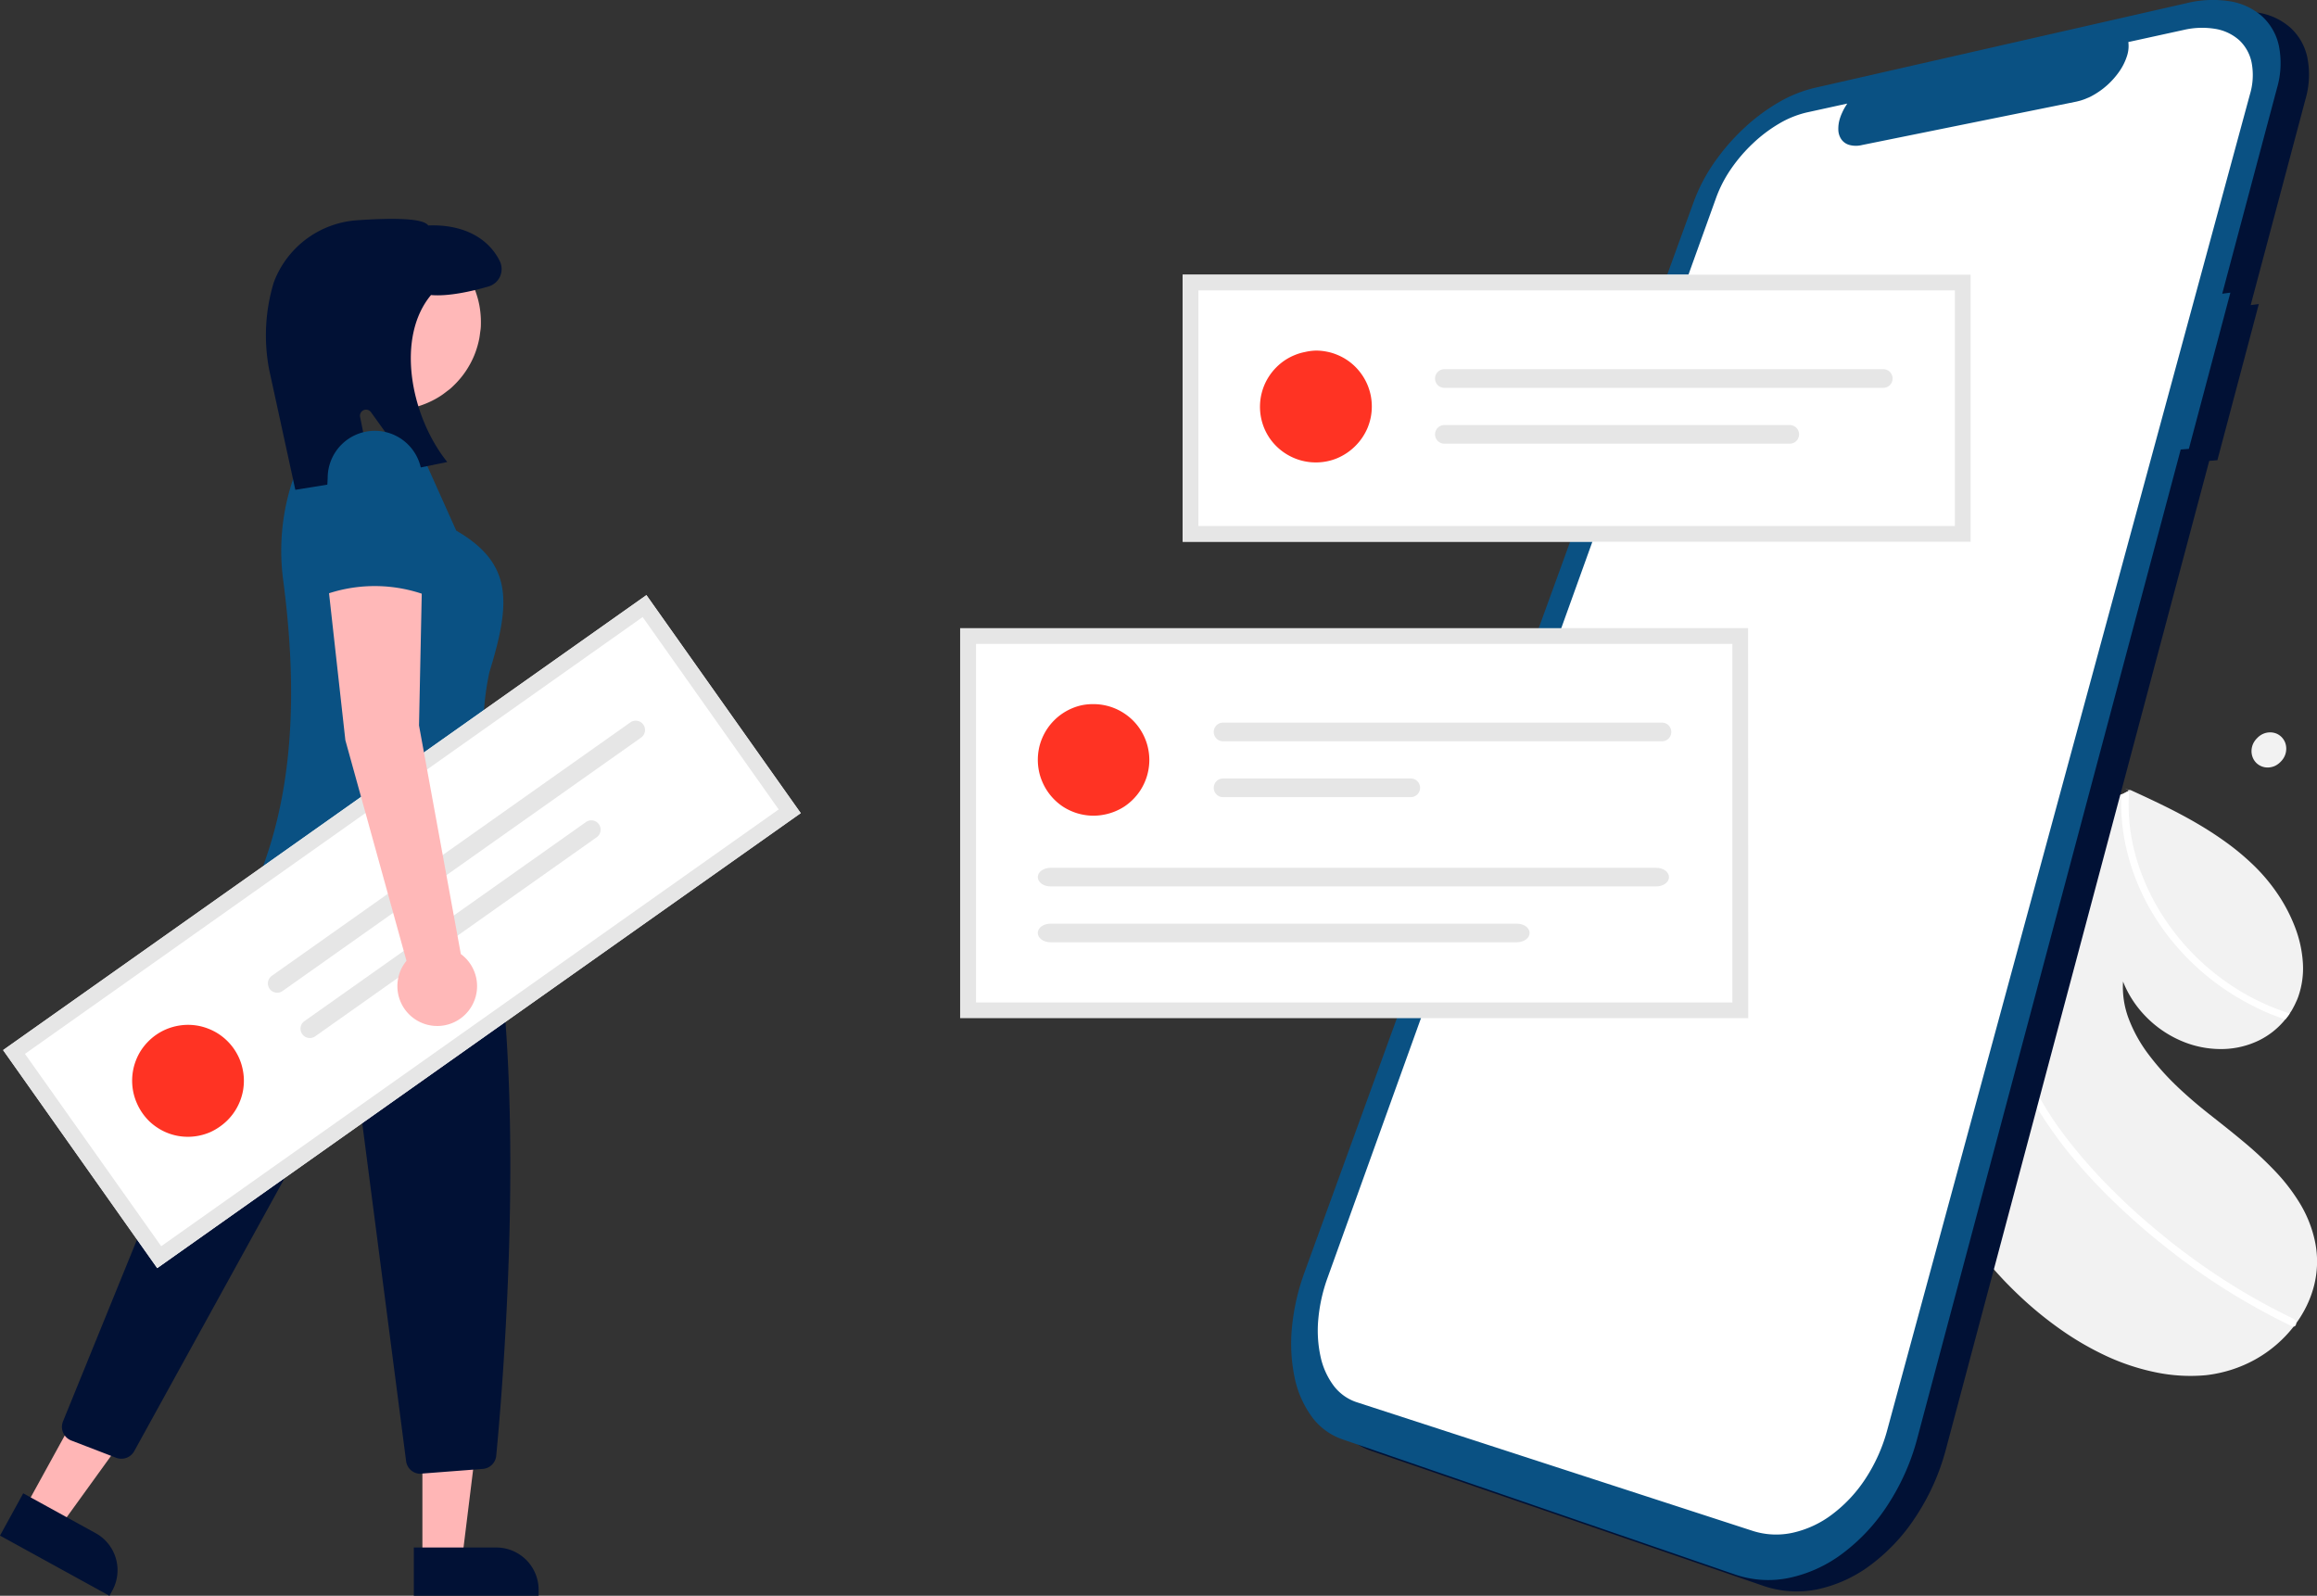
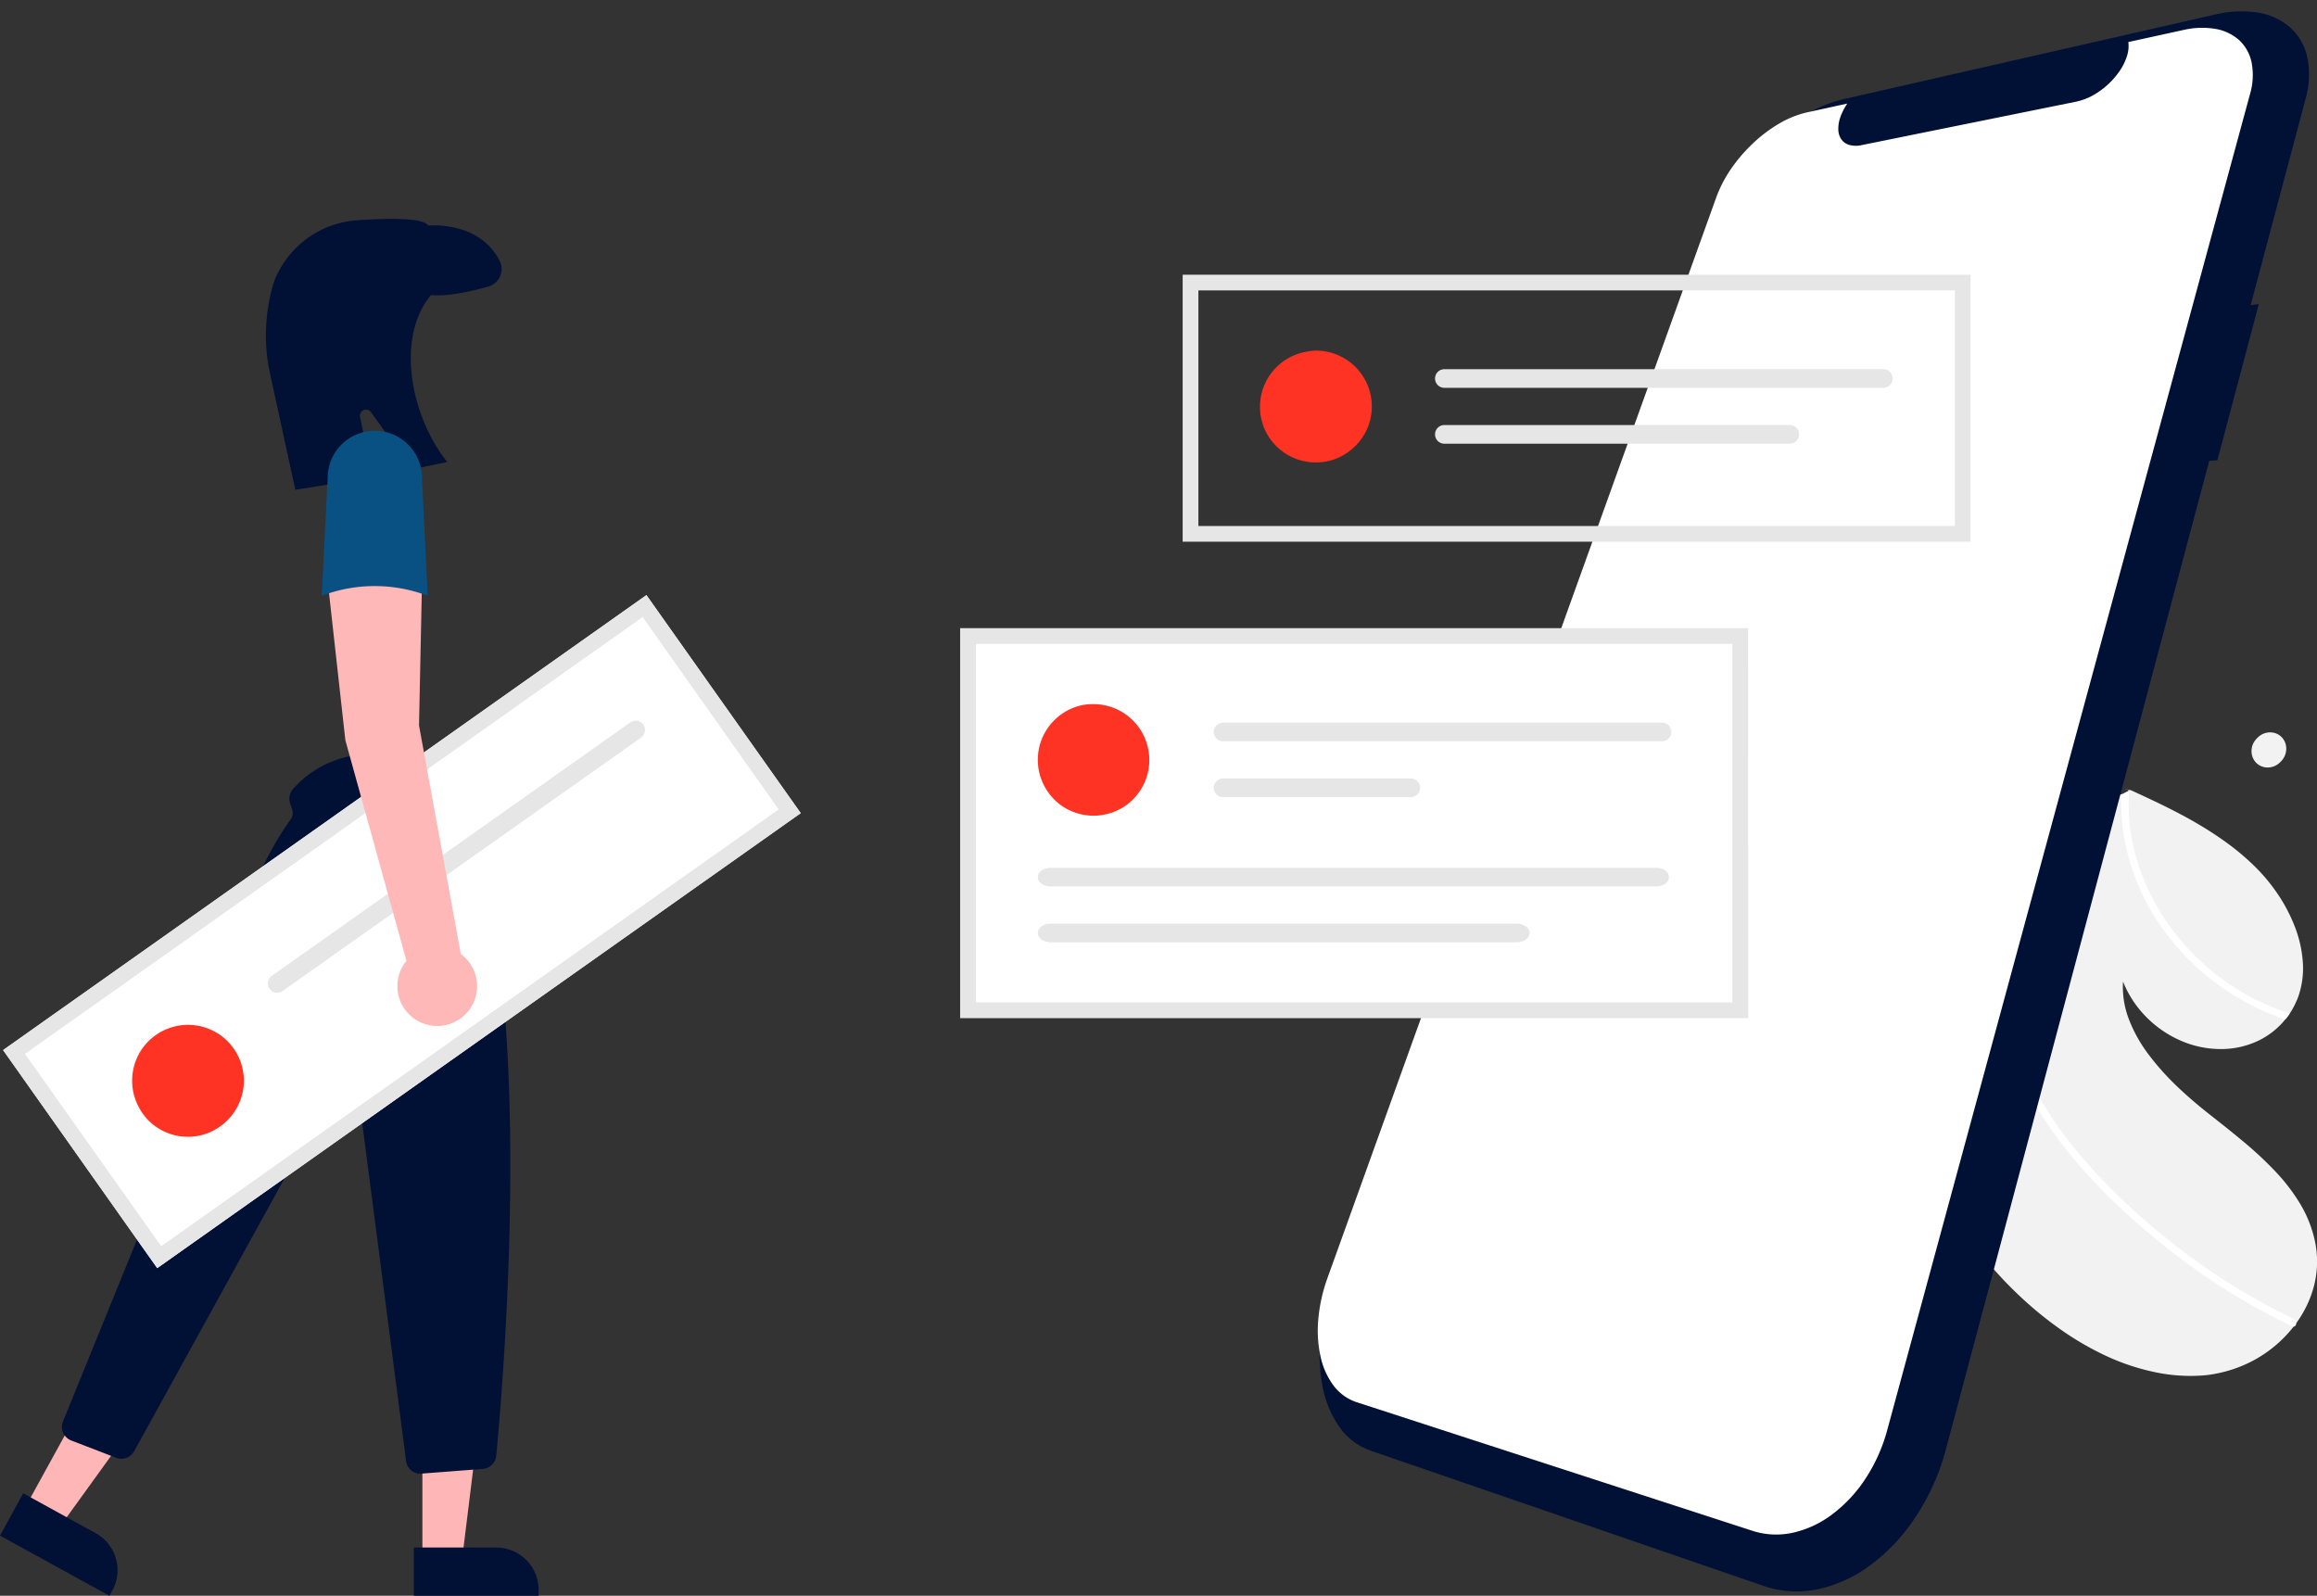
<svg xmlns="http://www.w3.org/2000/svg" viewBox="0 0 568.72 391.67">
  <rect x="0" y="0" width="568.72" height="391.67" fill="#333333" stroke="none" />
  <path d="M515.3,330.47l-.42-.54-.42-.54-.41-.54-.4-.54q-.35-7.89,0-15.62t1.3-15.18q1-7.44,2.56-14.66t3.77-14l.51-1.58c.17-.53.35-1.05.53-1.57l.54-1.55c.18-.52.37-1,.56-1.55q2.12-5.74,4.64-11.22t5.44-10.56q2.89-5.1,6.17-9.88t6.88-9.15l.38-.47.38-.45.38-.46.39-.46.27-.32.28-.33c.1-.1.19-.21.28-.32l.29-.32.23-.12.23-.13.23-.12.22-.12h.06l.09,0,.09-.05.09-.05.08,0,.4-.21.39-.21.39-.2.39-.21-.29-.15-.75-.37h0l.19.09.19.09.19.09.19.09.08,0,.07,0,.07,0,.07,0,.07,0,.06,0,.07,0,.06,0c2.72,1.24,5.45,2.51,8.14,3.83s5.34,2.71,7.91,4.2a86.48,86.48,0,0,1,7.47,4.83,61.24,61.24,0,0,1,6.78,5.68,44.33,44.33,0,0,1,6,7.21,40.1,40.1,0,0,1,4.2,8.19,29.62,29.62,0,0,1,1.83,8.57,21.09,21.09,0,0,1-1.17,8.3c-.13.35-.26.69-.41,1s-.3.67-.47,1-.34.65-.53,1-.38.63-.59.93c-.08.13-.17.25-.26.38l-.27.37c-.09.12-.19.24-.28.37l-.28.36a19.11,19.11,0,0,1-6.62,5.28,21.24,21.24,0,0,1-8.28,2.06,24.6,24.6,0,0,1-8.88-1.29,26.89,26.89,0,0,1-10.83-7,25.7,25.7,0,0,1-2.12-2.54,26,26,0,0,1-1.77-2.77,24.79,24.79,0,0,1-1.39-2.95,22,22,0,0,0,1.43,9.23,35.29,35.29,0,0,0,4.81,8.63,63.79,63.79,0,0,0,7,7.85c2.57,2.46,5.3,4.77,8,6.9s5.48,4.31,8.19,6.58a91.16,91.16,0,0,1,7.7,7.14,46.4,46.4,0,0,1,6.21,8,30,30,0,0,1,3.73,9.24,24,24,0,0,1-.11,10.77,26.08,26.08,0,0,1-1.77,5,28.35,28.35,0,0,1-2.73,4.59l-.1.13-.1.13-.1.13-.1.13a31.28,31.28,0,0,1-9.49,8.24,32.2,32.2,0,0,1-5.84,2.55,33.25,33.25,0,0,1-6.39,1.38,41.84,41.84,0,0,1-12.33-.71A54.93,54.93,0,0,1,546.44,356a72.89,72.89,0,0,1-11.4-6.64,90.21,90.21,0,0,1-10.26-8.46c-.86-.81-1.69-1.64-2.52-2.48s-1.62-1.7-2.42-2.57-1.56-1.76-2.32-2.65S516,331.4,515.3,330.47Z" transform="translate(-29.43 -23.17)" style="fill:#f2f2f2" />
  <path d="M581.59,269.62a58.53,58.53,0,0,1-7.33-4.5,60.6,60.6,0,0,1-12.37-11.83,57.9,57.9,0,0,1-4.76-7.07,56.5,56.5,0,0,1-3.13-6.46,52.44,52.44,0,0,1-2.23-6.65,49.4,49.4,0,0,1-1.31-6.71,48.38,48.38,0,0,1-.37-6.7c0-.12,0-.25,0-.37s0-.25,0-.38,0-.25,0-.37v-.37l-.32.25-.32.26-.31.26-.32.27-.2.16-.21.17-.2.17-.2.18.28-.33.28-.34.28-.32c.1-.1.19-.21.29-.32l.23-.12.23-.12.22-.13.22-.12h.06l.09,0,.09-.05.09-.05.09,0,.39-.21.39-.21.4-.2.39-.21-.31-.15-.74-.38h0l.19.09.19.09.19.09.19.09.07,0,.08,0,.07,0,.07,0v.45a45.3,45.3,0,0,0,.59,11.27A51,51,0,0,0,556,239.89a55.78,55.78,0,0,0,5.92,10.48,58.48,58.48,0,0,0,8.28,9.29A59.8,59.8,0,0,0,580.26,267a59.1,59.1,0,0,0,5.51,2.77,55.26,55.26,0,0,0,5.71,2.15c-.08.13-.17.25-.26.38l-.27.37-.28.36-.28.36c-.75-.24-1.5-.51-2.24-.79s-1.48-.57-2.21-.88-1.47-.64-2.19-1S582.31,270,581.59,269.62Z" transform="translate(-29.43 -23.17)" style="fill:#fff" />
  <path d="M531.15,297.78c-.84-1.25-1.62-2.52-2.37-3.81s-1.43-2.6-2.07-3.93-1.24-2.67-1.79-4-1-2.74-1.48-4.13c-.22-.73-.43-1.47-.62-2.21s-.37-1.48-.52-2.22-.29-1.49-.42-2.23-.22-1.5-.3-2.24c0-.35-.08-.69-.11-1s-.07-.7-.09-1.05,0-.69-.07-1,0-.69,0-1c.16-.53.33-1.06.51-1.58s.34-1.05.52-1.57l.54-1.56.57-1.54c0,.43-.08.86-.11,1.29s0,.87-.07,1.3,0,.87,0,1.3,0,.88,0,1.32c0,.23,0,.47,0,.71s0,.48,0,.72,0,.47,0,.71,0,.48,0,.72a45.15,45.15,0,0,0,1.25,7.93,52.2,52.2,0,0,0,2.58,7.72,62.62,62.62,0,0,0,3.71,7.42,75.26,75.26,0,0,0,4.65,7.05q2.7,3.66,5.72,7.13c2,2.32,4.1,4.57,6.27,6.75s4.39,4.31,6.69,6.36,4.62,4,7,5.93,4.91,3.84,7.43,5.65,5.09,3.55,7.7,5.2,5.25,3.22,7.94,4.71,5.4,2.89,8.15,4.21a1.15,1.15,0,0,1,.33.25,1.56,1.56,0,0,1,.23.34,1.38,1.38,0,0,1,.09.39,1.13,1.13,0,0,1,0,.41l-.06.16-.09.14a.43.43,0,0,1-.11.12l-.14.1-.16,0h-.17l-.17,0-.17-.08-1-.49-1-.49-1-.5-1-.52q-4.2-2.16-8.28-4.57t-8.05-5.08q-4-2.67-7.78-5.57t-7.48-6c-2.35-2-4.68-4.1-6.95-6.25s-4.48-4.37-6.61-6.67-4.17-4.65-6.11-7.08S532.84,300.35,531.15,297.78Z" transform="translate(-29.43 -23.17)" style="fill:#fff" />
  <path d="M583.87,97.8l-2,.26L595.3,47.61a21.67,21.67,0,0,0,.47-10.37,13.63,13.63,0,0,0-4.18-7.3,15.56,15.56,0,0,0-7.87-3.66,27,27,0,0,0-10.66.48h0l-91.35,20.8a32.55,32.55,0,0,0-9,3.72,47.38,47.38,0,0,0-8.47,6.43,51.86,51.86,0,0,0-7.1,8.27,42.39,42.39,0,0,0-4.9,9.36L356.62,338.22a54.17,54.17,0,0,0-3.07,13.41,40.87,40.87,0,0,0,.58,12.19,25.07,25.07,0,0,0,4.13,9.69,15.75,15.75,0,0,0,7.57,5.71l96.51,33.22a25.14,25.14,0,0,0,13.32.8,33.41,33.41,0,0,0,13-6,46,46,0,0,0,11-11.8A55.71,55.71,0,0,0,507,379.14l64.7-242.85,2-.16Z" transform="translate(-29.43 -23.17)" style="fill:#011135" />
-   <path d="M576.89,95l-2,.26,13.44-50.45a21.8,21.8,0,0,0,.47-10.37,13.69,13.69,0,0,0-4.18-7.31,15.71,15.71,0,0,0-7.87-3.65,27,27,0,0,0-10.67.48h0l-91.34,20.8a32.25,32.25,0,0,0-9.05,3.72,47.34,47.34,0,0,0-8.48,6.43,52.31,52.31,0,0,0-7.09,8.27,42.39,42.39,0,0,0-4.9,9.36h0L349.64,335.43a54.64,54.64,0,0,0-3.08,13.41,40.88,40.88,0,0,0,.59,12.19,24.94,24.94,0,0,0,4.13,9.68,15.64,15.64,0,0,0,7.57,5.71l96.51,33.23a25.14,25.14,0,0,0,13.32.79,33.32,33.32,0,0,0,13.05-6,46.22,46.22,0,0,0,11-11.81A55.8,55.8,0,0,0,500,376.35l64.7-242.85,2-.16Z" transform="translate(-29.43 -23.17)" style="fill:#0a5183" />
  <path d="M565.27,30.55l-13.43,2.94a7.77,7.77,0,0,1-.34,3.45,14,14,0,0,1-1.8,3.66,19.37,19.37,0,0,1-6.8,6.11c-.32.18-.65.34-1,.48s-.65.28-1,.4-.64.23-1,.32-.63.17-.94.23l-52.5,10.63a6.17,6.17,0,0,1-3,0,3.57,3.57,0,0,1-2-1.32,4.26,4.26,0,0,1-.8-2.36,8.41,8.41,0,0,1,.5-3.18c.09-.27.2-.55.32-.82s.25-.56.39-.84.29-.55.46-.83.34-.55.52-.83l-9.94,2.18a23.93,23.93,0,0,0-6.8,2.75,35.24,35.24,0,0,0-6.39,4.82,38.83,38.83,0,0,0-5.36,6.23,31.38,31.38,0,0,0-3.67,7.06l-95.4,265.16a40.36,40.36,0,0,0-2.27,10.11,30,30,0,0,0,.52,9.12,18.37,18.37,0,0,0,3.17,7.17,11.65,11.65,0,0,0,5.7,4.14l97.22,31.59a18.88,18.88,0,0,0,9.92.44,25.06,25.06,0,0,0,9.64-4.52,34.64,34.64,0,0,0,8.13-8.73,41.44,41.44,0,0,0,5.36-12h0L581.7,46.29a16.4,16.4,0,0,0,.41-7.72,10.32,10.32,0,0,0-3-5.49,11.66,11.66,0,0,0-5.83-2.81,20,20,0,0,0-8,.28Z" transform="translate(-29.43 -23.17)" style="fill:#fff" />
-   <rect x="290.29" y="67.42" width="193.4" height="65.54" style="fill:#fff" />
  <rect x="237.61" y="156.09" width="189.55" height="91.88" style="fill:#fff" />
  <path d="M297.83,196a13.28,13.28,0,0,1,2.67.26,13.65,13.65,0,0,1,4.94,2.05,13.55,13.55,0,0,1,5.05,6.15,12.91,12.91,0,0,1,.78,2.57,13.39,13.39,0,0,1,0,5.35,12.91,12.91,0,0,1-.78,2.57,13.46,13.46,0,0,1-1.26,2.37,13.86,13.86,0,0,1-3.79,3.79,13.86,13.86,0,0,1-4.94,2,13.39,13.39,0,0,1-5.35,0,12.91,12.91,0,0,1-2.57-.78,13.46,13.46,0,0,1-2.37-1.26,13.83,13.83,0,0,1-5-6.16,12.91,12.91,0,0,1-.78-2.57,13.89,13.89,0,0,1,0-5.35,12.91,12.91,0,0,1,.78-2.57,13.75,13.75,0,0,1,7.42-7.42,12.91,12.91,0,0,1,2.57-.78A13.38,13.38,0,0,1,297.83,196Z" transform="translate(-29.43 -23.17)" style="fill:#ff3323" />
  <path d="M329.49,200.54a2.29,2.29,0,0,0,0,4.57H437.22a2.29,2.29,0,1,0,0-4.57Z" transform="translate(-29.43 -23.17)" style="fill:#e6e6e6" />
  <path d="M329.49,214.25a2.29,2.29,0,0,0,0,4.57h46.37a2.29,2.29,0,0,0,0-4.57Z" transform="translate(-29.43 -23.17)" style="fill:#e6e6e6" />
  <path d="M287.31,236.17c-1.74,0-3.15,1-3.15,2.28s1.41,2.29,3.15,2.29H435.94c1.74,0,3.15-1,3.15-2.29s-1.41-2.28-3.15-2.28Z" transform="translate(-29.43 -23.17)" style="fill:#e6e6e6" />
  <path d="M287.31,249.88c-1.74,0-3.15,1-3.15,2.28s1.41,2.29,3.15,2.29H401.73c1.74,0,3.15-1,3.15-2.29s-1.41-2.28-3.15-2.28Z" transform="translate(-29.43 -23.17)" style="fill:#e6e6e6" />
  <path d="M269,269.22H454.65v-88H269Zm189.55,3.86H265.1V177.34H458.51Z" transform="translate(-29.43 -23.17)" style="fill:#e6e6e6" />
  <path d="M352.44,109.22a13.46,13.46,0,0,1,2.68.27,12.91,12.91,0,0,1,2.57.78,13.46,13.46,0,0,1,2.37,1.26,13.61,13.61,0,0,1,2.08,1.71,14.16,14.16,0,0,1,1.7,2.08,13.83,13.83,0,0,1,1.27,2.37,14.38,14.38,0,0,1,.78,2.57,13.89,13.89,0,0,1,0,5.35,14.38,14.38,0,0,1-.78,2.57,13.93,13.93,0,0,1-3,4.45,13.93,13.93,0,0,1-4.45,3,12.91,12.91,0,0,1-2.57.78,13.45,13.45,0,0,1-2.68.26,13.28,13.28,0,0,1-2.67-.26,13,13,0,0,1-2.58-.78,13.77,13.77,0,0,1-6.15-5,14.21,14.21,0,0,1-1.27-2.37,14.38,14.38,0,0,1-.78-2.57,13.89,13.89,0,0,1,0-5.35,14.38,14.38,0,0,1,.78-2.57,13.83,13.83,0,0,1,1.27-2.37,14,14,0,0,1,3.78-3.79,13.46,13.46,0,0,1,2.37-1.26,13,13,0,0,1,2.58-.78A13.29,13.29,0,0,1,352.44,109.22Z" transform="translate(-29.43 -23.17)" style="fill:#ff3323" />
  <path d="M384.11,113.79a2.29,2.29,0,1,0,0,4.57H491.84a2.29,2.29,0,0,0,0-4.57Z" transform="translate(-29.43 -23.17)" style="fill:#e6e6e6" />
  <path d="M384.11,127.5a2.29,2.29,0,1,0,0,4.57h84.77a2.29,2.29,0,0,0,0-4.57Z" transform="translate(-29.43 -23.17)" style="fill:#e6e6e6" />
  <path d="M323.58,152.28H509.27V94.45H323.58Zm189.54,3.85H319.72V90.59h193.4Z" transform="translate(-29.43 -23.17)" style="fill:#e6e6e6" />
  <polygon points="103.68 382.62 113.43 382.62 118.07 345.01 103.68 345.01 103.68 382.62" style="fill:#ffb6b6" />
  <path d="M161.66,414.84H131V403h20.24a10.4,10.4,0,0,1,10.4,10.39v1.45Z" transform="translate(-29.43 -23.17)" style="fill:#011135" />
  <polygon points="6.19 369.98 14.73 374.68 36.92 343.96 24.31 337.03 6.19 369.98" style="fill:#ffb6b6" />
  <path d="M56.28,414.84,29.43,400.08l5.7-10.38,17.74,9.76A10.38,10.38,0,0,1,57,413.57l-.69,1.27Z" transform="translate(-29.43 -23.17)" style="fill:#011135" />
  <path d="M132.65,384.91a3.57,3.57,0,0,1-3.54-3.11l-12.2-94a2,2,0,0,0-3.71-.7L62.39,379.33A3.61,3.61,0,0,1,58,381L46.9,376.73a3.6,3.6,0,0,1-2-4.7l35.2-86.47a2.73,2.73,0,0,0,.18-.68C85,248,97.14,229.21,100.75,224.34a2.79,2.79,0,0,0,.39-2.53l-.5-1.48a3.58,3.58,0,0,1,.69-3.48c13-14.8,35.63-6.72,35.85-6.64l.12,0,.07.1c25.38,34.81,16,147.87,13.86,170.18a3.58,3.58,0,0,1-3.29,3.22l-15,1.15Z" transform="translate(-29.43 -23.17)" style="fill:#011135" />
-   <path d="M125.77,80.45c.71,0,1.42,0,2.13.1s1.41.18,2.1.32,1.39.31,2.07.51,1.35.45,2,.72,1.3.58,1.93.91,1.23.7,1.82,1.1a18.91,18.91,0,0,1,1.71,1.27,19.41,19.41,0,0,1,1.58,1.43c.5.5,1,1,1.43,1.57a21,21,0,0,1,2.36,3.54c.34.63.64,1.27.92,1.92a20.86,20.86,0,0,1,.71,2c.21.68.38,1.37.52,2.06s.24,1.4.31,2.11.11,1.42.11,2.13,0,1.42-.11,2.12-.17,1.41-.31,2.11a22.41,22.41,0,0,1-1.23,4.07c-.28.66-.58,1.3-.92,1.93s-.7,1.23-1.09,1.82a21,21,0,0,1-1.27,1.71c-.45.55-.93,1.08-1.43,1.58s-1,1-1.58,1.43-1.12.87-1.71,1.27-1.2.76-1.82,1.09a22.42,22.42,0,0,1-3.93,1.63,20.88,20.88,0,0,1-2.07.52c-.69.14-1.4.24-2.1.31s-1.42.1-2.13.1-1.42,0-2.13-.1-1.41-.17-2.1-.31a20.88,20.88,0,0,1-2.07-.52,22.42,22.42,0,0,1-3.93-1.63c-.62-.33-1.23-.7-1.82-1.09a19.93,19.93,0,0,1-1.71-1.27c-.55-.45-1.08-.93-1.58-1.43s-1-1-1.43-1.58a21,21,0,0,1-1.27-1.71c-.4-.59-.76-1.2-1.1-1.82s-.63-1.27-.91-1.93a22.41,22.41,0,0,1-1.23-4.07c-.14-.7-.24-1.4-.31-2.11s-.11-1.41-.11-2.12,0-1.42.11-2.13.17-1.41.31-2.11.31-1.38.52-2.06a20.86,20.86,0,0,1,.71-2c.28-.65.58-1.29.91-1.92A21.86,21.86,0,0,1,109,88.38c.45-.55.93-1.07,1.43-1.57A19.41,19.41,0,0,1,112,85.38a16.46,16.46,0,0,1,1.71-1.27c.59-.4,1.2-.76,1.82-1.1s1.27-.64,1.93-.91,1.32-.51,2-.72,1.37-.37,2.07-.51,1.4-.25,2.1-.32S125.06,80.45,125.77,80.45Z" transform="translate(-29.43 -23.17)" style="fill:#ffb8b8" />
-   <path d="M92.23,240.21,156.07,246c-5.57-19.35-10.67-38.64-6.51-57.86,5.28-17.15,5.77-26.66-8.15-34.74l-9.41-21-17-.62-8.3-2.27a54.64,54.64,0,0,0-7.75,36.13C102.54,193,101.57,218.43,92.23,240.21Z" transform="translate(-29.43 -23.17)" style="fill:#0a5183" />
  <path d="M101.92,143.39,95.5,113.91a44.78,44.78,0,0,1,1-21,15.42,15.42,0,0,1,.78-2,23.57,23.57,0,0,1,20-13.69c14.59-1,16.73.53,17.26,1.29,8.25-.34,14.64,2.85,17.56,8.74a4.45,4.45,0,0,1-2.78,6.24c-4.08,1.18-9.81,2.48-14.1,2.1-8.61,10.33-5.09,29.26,3.64,40.53l.35.45-8.66,1.77-10.06-14a1.49,1.49,0,0,0-2.67,1.17l3,14.84Z" transform="translate(-29.43 -23.17)" style="fill:#011135" />
  <rect x="31.36" y="219.07" width="193.4" height="65.54" transform="translate(-151.33 96.99) rotate(-35.27)" style="fill:#fff" />
  <path d="M67.66,277.23A13.75,13.75,0,0,1,70,275.9a14.05,14.05,0,0,1,5.22-1.18,14.16,14.16,0,0,1,2.68.19,13.63,13.63,0,0,1,2.59.72,13.88,13.88,0,0,1,2.41,1.2,13.79,13.79,0,0,1,3.88,3.68,13.84,13.84,0,0,1,1.33,2.34,13.36,13.36,0,0,1,.84,2.55,14,14,0,0,1,.34,2.66,14.27,14.27,0,0,1-.19,2.69,13.84,13.84,0,0,1-.72,2.59,13.72,13.72,0,0,1-4.88,6.28A14.24,14.24,0,0,1,81.15,301a13.78,13.78,0,0,1-7.9,1,13.81,13.81,0,0,1-2.59-.71,13.49,13.49,0,0,1-2.4-1.21,14.11,14.11,0,0,1-2.12-1.64A13.94,13.94,0,0,1,63.05,294a13.63,13.63,0,0,1-.85-2.55,13.9,13.9,0,0,1-.14-5.35,13.6,13.6,0,0,1,.71-2.59,13.88,13.88,0,0,1,1.2-2.41A14,14,0,0,1,65.62,279,13.72,13.72,0,0,1,67.66,277.23Z" transform="translate(-29.43 -23.17)" style="fill:#ff3323" />
  <path d="M96.15,262.68a2.28,2.28,0,1,0,2.64,3.73l88-62.2a2.28,2.28,0,1,0-2.64-3.73Z" transform="translate(-29.43 -23.17)" style="fill:#e6e6e6" />
-   <path d="M104.06,273.87a2.29,2.29,0,0,0,2.63,3.74h0l69.2-48.94a2.28,2.28,0,1,0-2.63-3.73Z" transform="translate(-29.43 -23.17)" style="fill:#e6e6e6" />
  <path d="M69,329.05,220.56,221.84l-33.39-47.22L35.56,281.84Zm157-106.29L68,334.43,30.18,280.91,188.09,169.25Z" transform="translate(-29.43 -23.17)" style="fill:#e6e6e6" />
  <path d="M586.51,202.93a4.17,4.17,0,0,1,1.64.28,3.88,3.88,0,0,1,1.31.88,4,4,0,0,1,.87,1.34,4.26,4.26,0,0,1,.27,1.66,4.45,4.45,0,0,1-.4,1.68,4.69,4.69,0,0,1-1,1.4,4.8,4.8,0,0,1-1.39,1,4.52,4.52,0,0,1-1.66.38,4,4,0,0,1-1.64-.3,3.88,3.88,0,0,1-1.31-.88,3.92,3.92,0,0,1-.85-1.34,4.21,4.21,0,0,1-.27-1.65,4.45,4.45,0,0,1,.4-1.68,4.69,4.69,0,0,1,1-1.38,4.45,4.45,0,0,1,1.38-1,4.3,4.3,0,0,1,1.66-.39Z" transform="translate(-29.43 -23.17)" style="fill:#f2f2f2" />
  <path d="M142.55,257.37l-10.27-56.14.72-34.71-23.14-.73,4.34,39.06,15,54.15a9.78,9.78,0,1,0,13.39-1.63Z" transform="translate(-29.43 -23.17)" style="fill:#ffb8b8" />
  <path d="M108.41,169.41a36.52,36.52,0,0,1,26,0L133,140.48a11.57,11.57,0,0,0-11.57-11.57h0a11.57,11.57,0,0,0-11.57,11.57Z" transform="translate(-29.43 -23.17)" style="fill:#0a5183" />
</svg>